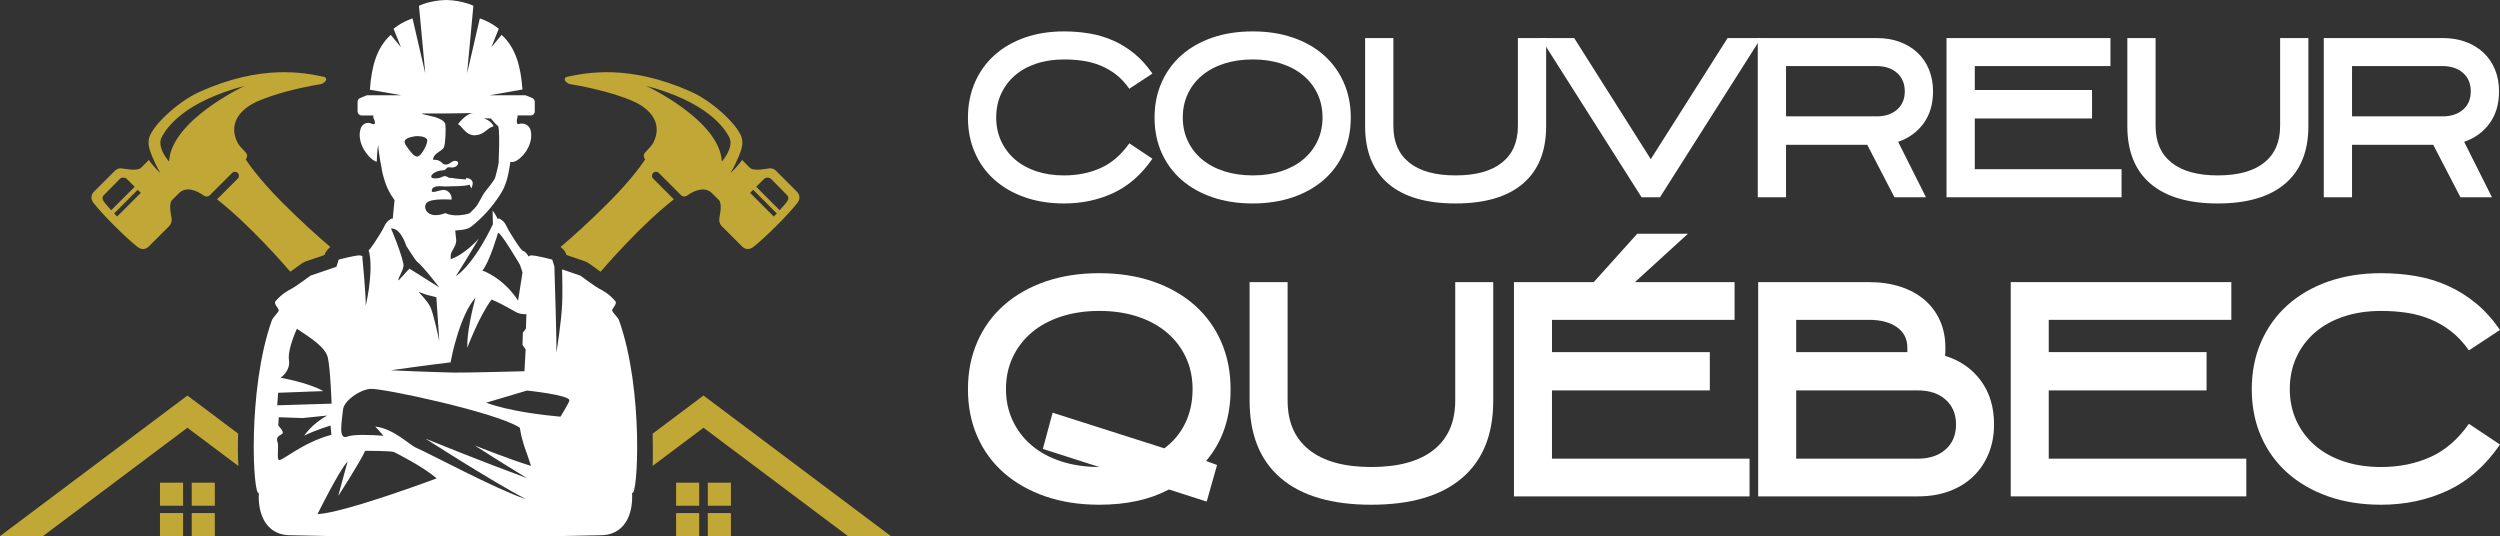
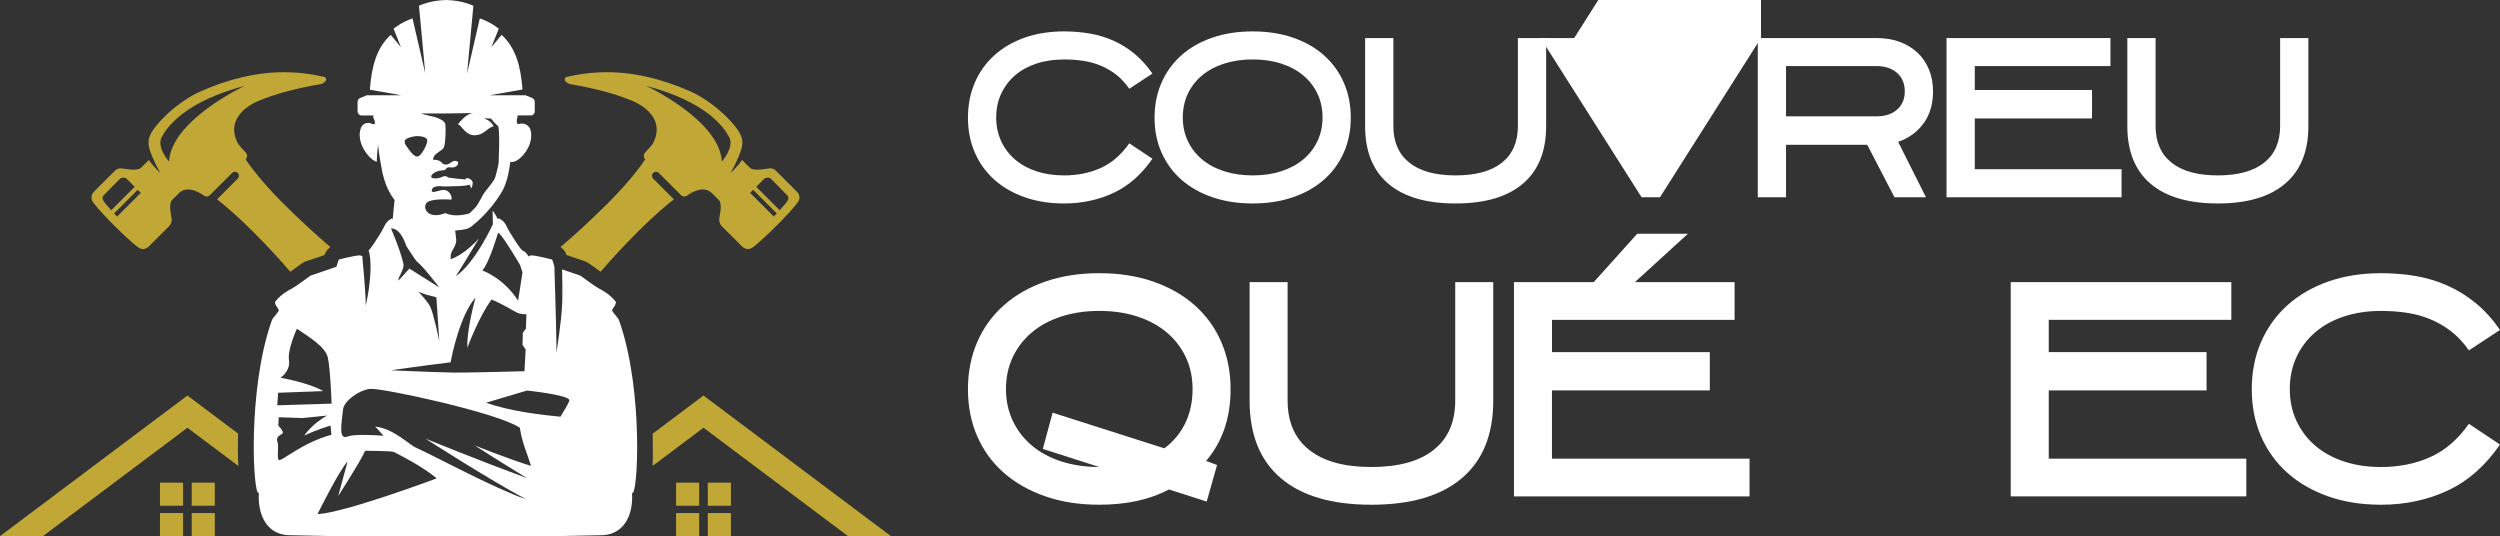
<svg xmlns="http://www.w3.org/2000/svg" version="1.1" id="Layer_1" x="0px" y="0px" width="251.006px" height="53.828px" viewBox="1.433 -72.954 251.006 53.828" enable-background="new 1.433 -72.954 251.006 53.828" xml:space="preserve">
  <rect x="1.433" y="-72.954" width="251.006" height="53.828" fill="#333333" stroke="none" />
  <g>
    <path fill-rule="evenodd" clip-rule="evenodd" fill="#FFFFFF" d="M38.569-63.944c0.167-2.277,0.646-4.186,2.096-5.511l1.025,1.238   l-0.74-1.85c0,0,0.695-0.62,1.901-1.043l1.283,5.537l-0.635-6.802c0,0,1.067-0.53,2.659-0.577v-0.003   c0.024,0,0.048,0.001,0.072,0.001c0.024,0,0.048-0.001,0.072-0.001v0.003c1.593,0.046,2.66,0.577,2.66,0.577l-0.635,6.802   l1.282-5.537c1.206,0.423,1.901,1.043,1.901,1.043l-0.741,1.85l1.027-1.238c1.444,1.32,1.926,3.22,2.094,5.486l-3.309,0.58h3.619   l0.68,0.283c0.147,0.061,0.243,0.21,0.243,0.376c0,0.204,0,0.732,0,0.96c0,0.224-0.172,0.405-0.384,0.405h-1.347l0.003,0.22   c-0.081,0.075-0.167,0.741,0.131,0.643c0.24-0.082,0.505-0.061,0.731,0.058c0.224,0.119,0.387,0.323,0.448,0.565   c0.001,0,0.001,0,0.001,0c0.289,1.14-0.464,2.465-1.348,3.014c-0.205,0.126-0.448,0.219-0.683,0.167   c-0.159,1.085-0.351,2.187-0.915,3.102c-0.804,1.306-1.859,2.499-3.039,3.408c-0.303,0.233-0.715,0.288-1.114,0.333   c-0.157,0.016-0.314,0.032-0.473,0.042c0.032,0.289,0.069,0.641,0.1,0.916c0.063,0.566-0.473,1.102-0.536,1.479   c-0.014,0.089-0.02,0.266-0.018,0.489c1.463-0.497,2.836-2.079,2.836-2.079c-0.952,1.611-1.791,2.953-2.325,3.793   c1.974-1.364,3.727-5.225,3.727-5.225c0-0.322-0.014-0.873-0.028-1.372c0.187,0.231,0.359,0.502,0.484,0.811l0.191-0.007   c0,0,0.457,0.204,0.671,0.662c0.247,0.526,0.663,1.186,1.052,1.77c0.729,1.094,0.635,0.707,0.881,0.933   c0.125,0.114,0.258,0.306,0.347,0.447c0.047-0.069,0.127-0.117,0.26-0.117c0.504,0,2.1,0.42,2.1,0.42l0.217,0.682   c0.041,1.284,0.241,7.773,0.204,8.683c0,0,0.513-3.183,0.58-4.962c0.039-1.081,0.018-2.483-0.01-3.419l1.836,0.627   c0,0,1.502,1.112,1.885,1.308c0.274,0.141,0.967,0.475,1.631,1.263c0.219,0.262-0.387,0.79-0.326,0.939   c0.115,0.281,0.589,0.689,0.694,0.983c2.5,7.019,1.874,17.859,1.304,17.318c0.14,2.234-0.814,4.33-3.289,4.257l-4.216,0.088H34.929   l-4.216-0.088c-2.475,0.072-3.429-2.023-3.289-4.257c-0.57,0.542-1.197-10.299,1.303-17.318c0.105-0.294,0.58-0.702,0.694-0.983   c0.062-0.149-0.545-0.677-0.325-0.939c0.665-0.788,1.357-1.122,1.631-1.263c0.383-0.196,1.885-1.308,1.885-1.308l2.6-0.887   l0.229-0.724c0,0,1.596-0.42,2.1-0.42c0.132,0,0.212,0.047,0.258,0.114c0.021-0.032,0.044-0.066,0.067-0.102   c-0.034,0.104-0.052,0.177-0.052,0.177s0.378,3.863,0.335,4.87c0,0,0.708-2.885,0.42-4.996c-0.036-0.263-0.079-0.446-0.123-0.566   c0.101-0.089,0.262-0.284,0.579-0.759c0.389-0.584,0.806-1.244,1.052-1.77c0.214-0.458,0.671-0.662,0.671-0.662l0.12,0.019   c0.052-0.635,0.127-1.354,0.184-1.875c-0.028-0.038-0.057-0.077-0.084-0.114c-0.624-0.847-0.977-1.841-1.199-2.933   c0.003-0.026,0.003-0.043,0.003-0.043s-0.06-0.282-0.131-0.684c-0.002-0.02-0.006-0.04-0.009-0.061l-0.002,0.001   c-0.088-0.507-0.193-1.18-0.227-1.713c0,0-0.125,0.671-0.142,1.698c-0.345-0.093-0.636-0.376-0.858-0.63   c-0.686-0.783-1.09-1.877-0.714-2.805l0,0c0.077-0.19,0.232-0.34,0.427-0.416c0.194-0.075,0.413-0.068,0.603,0.019   c0.024,0.017,0.051,0.027,0.078,0.037c0.545,0.175,0.141-0.6,0.115-0.627c0.001-0.067,0.006-0.145,0.013-0.229h-1.203   c-0.213,0-0.385-0.181-0.385-0.405c0-0.229,0-0.757,0-0.96c0-0.166,0.096-0.315,0.243-0.376l0.681-0.283h3.475L38.569-63.944   L38.569-63.944z M38.097-27.693c0,0,2.645,0,2.897,0.126c0.252,0.126,2.897,1.448,4.283,2.644c0,0-9.259,3.465-11.966,3.589   c0,0,2.141-4.346,3.023-5.289l-0.944,3.463C35.39-23.159,37.593-26.559,38.097-27.693L38.097-27.693z M54.75-26.174   c-0.156-0.413-0.184-0.607-0.359-1.074c-0.685-1.816-0.758-2.755-0.758-2.755c-2.204-1.513-13.919-4.032-15.052-3.906   c-1.133,0.127-2.623,1.228-2.708,2.079c-0.125,1.26-0.503,3.088,0.441,2.709c0.631-0.252,2.473-0.167,3.625-0.084   c-0.474-0.545-0.833-0.923-0.833-0.923c1.855,0.211,3.431,1.835,4.074,2.114c1.629,0.707,7.846,4.085,11.074,5.189   c-3.819-2.036-10.089-6.082-10.089-6.082s5.567,2.263,10.198,3.969c-2.789-1.694-5.267-3.292-5.267-3.292   S52.498-26.868,54.75-26.174L54.75-26.174z M29.417-31.063l-0.042,0.84c0,0,0.672,0.671,0.377,0.838   c-0.293,0.17-0.629,0.337-0.462,0.799c0.168,0.461-0.083,1.553,0.126,1.806c0.21,0.251,2.31-1.723,5.29-2.52l-0.084-0.923   c0,0-1.343,0.377-2.645,1.008c0,0,0.755-1.176,2.309-2.017l-2.478,0.251L29.417-31.063L29.417-31.063z M57.704-31.116   c0.003-0.005,0.893-1.433,0.897-1.639c0.015-0.546-4.255-0.987-4.255-0.987l-4.106,1.221   C52.586-31.666,55.971-31.271,57.704-31.116L57.704-31.116L57.704-31.116L57.704-31.116L57.704-31.116z M31.243-39.942   c0,0-0.965,2.057-0.797,3.149c0.167,1.092-0.839,1.764-0.839,1.764s2.854,0.504,4.282,1.342l-4.535,0.168L29.27-32.26l5.458-0.167   c0,0-0.126-3.526-0.378-4.619C34.098-38.138,32.503-39.103,31.243-39.942L31.243-39.942z M49.169-43.067   c-0.327,1.243-0.876,3.58-0.817,5.034c0,0,1.168-3.155,2.436-4.843c1.086,0.429,2.257,1.17,2.489,1.28   c0.524,0.248,1.009,0.184,1.009,0.184l-0.048,1.448l-0.311,0.42l-0.032,1.215l0.315,0.462l-0.119,2.186c0,0-6.022,0.158-7.08,0.136   c-2.59-0.052-6.338-0.234-6.338-0.234s3.497-0.499,6.011-0.797l0.003-0.088C46.79-37.201,47.61-41.298,49.169-43.067L49.169-43.067   z M43.44-43.658l0.798,0.292l1.007,0.254l0.294,4.408c0,0-0.588-2.855-0.924-3.486C44.279-42.82,43.44-43.658,43.44-43.658   L43.44-43.658z M51.437-49.573c0,0-0.881,3.022-1.574,3.778c0,0,2.078,0.693,3.589,3.024l0.442-2.834l-0.252-0.756   C53.642-46.361,51.688-49.698,51.437-49.573L51.437-49.573z M40.688-50.015c0,0,0.917,2.082,1.244,3.53   c0.132,0.583-0.601,1.43-0.492,1.7l1.096-1.201l3.001,1.891c0,0-1.612-2.122-2.224-2.581c-0.168-0.125-1.092-1.596-1.092-1.596   S41.697-50.077,40.688-50.015L40.688-50.015z M48.922-61.601c0.457-0.029-2.196,0.069-5.13,0.036   c-0.174,0.069,1.482,0.351,1.563,0.46c0,0,0.741,0.233,0.795,0.651c0.054,0.417,0.018,1.883-0.145,2.285   c-0.162,0.4-1.119,0.604-1.083,1.273c0,0,0.326-0.077,0.676,0.121c0.302,0.172,0.217,0.328,0.614,0.344   c0.397,0.017,0.642-0.502,1.057-0.353c0.414,0.151,0,0.74-0.579,0.64c-0.577-0.101-0.306,0.271-0.831,0.296   c-1.094,0.05-1.762,1.064-0.25,0.743c0.098-0.021,0.309-0.171,0.506-0.169c0.174,0.003,0.338,0.175,0.432,0.173   c0.228-0.005,0.687,0.099,1.032,0.109c0.286,0.008,0.482,0.067,0.635,0.062c0-0.001-0.05-0.101,0.028-0.135   c0.069-0.032,0.466,0.018,0.615,0.321c0.068,0.139,0.053,0.356-0.091,0.688c-0.013,0.069-0.038-0.09-0.193-0.358   c-0.262,0.093-0.734,0.139-1.03,0.145c-0.714,0.013-1.052,0.037-1.414,0.037s-1.192-0.167-1.335,0.335   c-0.145,0.501,0.776-0.024,1.227,0.009c0.451,0.032,0.832,0.529,0.741,0.98c0,0-2.041-0.167-2.491,0.318   c-0.452,0.484,0.089,1.729,1.883,1.031c0,0,0.849,0.495,2.418,0.027c0.924-0.862,0.777-0.861,1.389-1.919   c0.219-0.379,1.1-1.301,1.205-1.729c0.114-0.458,0.264-0.97,0.333-1.437l0.024-0.947c0.047-0.89,0.052-2.612-0.089-2.733   c-0.264-0.226-0.497-0.488-0.719-0.76c-0.372-0.026-0.707-0.012-0.707-0.012s0.696,0.18,0.986,0.79   c-0.768,0.228-0.873,0.838-1.865,0.909c-0.996,0.029-1.362-1.054-1.721-1.104C47.41-60.473,48.191-61.555,48.922-61.601   L48.922-61.601z M43.135-59.279c0.231-0.037,1.011,0,1.173,0.316c0.163,0.318-0.576,1.745-0.992,1.729   c-0.362-0.013-0.742-0.58-1.085-1.064C41.887-58.781,41.979-59.096,43.135-59.279L43.135-59.279z" />
    <path opacity="0.7" fill-rule="evenodd" clip-rule="evenodd" fill="#FEDB38" d="M57.708-48.15c1.42-1.211,2.958-2.601,4.836-4.479   c2.548-2.547,3.67-4.327,3.67-4.327s0,0,0.001,0c-0.182-0.182-0.191-0.475-0.022-0.669c0.299-0.313,0.711-0.764,0.809-0.95   c1.003-1.91-0.163-3.461-2.157-4.283c-1.419-0.586-3.417-1.188-6.213-1.659c-0.138-0.022-0.291-0.144-0.422-0.275   c-0.07-0.069-0.096-0.173-0.067-0.268c0.031-0.095,0.112-0.161,0.208-0.181c1.965-0.41,6.242-1.303,12.502,1.513   c2.228,1.002,4.9,3.532,5.091,4.774c0.065,0.423-0.024,0.754-0.098,1.048l0,0c0,0-0.301,0.995-1.078,2.341   c0,0,0.646-0.584,1.181-1.335c0.04,0.054,0.086,0.107,0.143,0.163c0.213,0.214,0.428,0.429,0.622,0.623   c0.407,0.407,1.831,0.057,2.047,0.057c0.214,0,0.421,0.086,0.573,0.238c0.599,0.598,1.531,1.53,2.128,2.128   c0.152,0.152,0.238,0.358,0.238,0.573c0,0.216-0.105,0.405-0.238,0.574c-0.931,1.186-3.178,3.423-4.354,4.354   c-0.169,0.133-0.358,0.238-0.573,0.238c-0.215,0-0.42-0.086-0.574-0.238c-0.573-0.574-1.455-1.457-2.054-2.054   c-0.223-0.224-0.306-0.534-0.251-0.822c0.034-0.172,0.323-1.431-0.043-1.798c-0.212-0.212-0.455-0.455-0.696-0.696   c-0.646-0.644-1.647-0.378-2.511,0.251c-0.181,0.133-0.432,0.113-0.592-0.047c-0.045-0.044-0.077-0.078-0.077-0.078l-2.158-2.157   c-0.157-0.157-0.411-0.157-0.569,0c0,0,0,0,0,0c-0.156,0.158-0.156,0.412,0,0.57l2.078,2.078c-0.722,0.567-1.999,1.635-3.61,3.246   c-1.498,1.498-2.688,2.802-3.746,4.028c-0.262-0.184-0.52-0.378-0.779-0.567c-0.248-0.18-0.487-0.354-0.76-0.472l-1.836-0.626   l-0.04-0.01c0,0-0.06-0.174-0.121-0.283C58.076-47.838,57.908-48.017,57.708-48.15L57.708-48.15z M30.58-45.672   c-1.057-1.226-2.246-2.529-3.743-4.025c-1.61-1.611-2.888-2.679-3.61-3.246l2.079-2.078c0.157-0.158,0.157-0.413,0-0.57l0,0   c-0.159-0.157-0.413-0.157-0.57,0l-2.158,2.157c0,0-0.033,0.033-0.078,0.078c-0.159,0.16-0.408,0.18-0.592,0.047   c-0.862-0.629-1.864-0.896-2.51-0.251c-0.241,0.241-0.483,0.484-0.696,0.696c-0.367,0.367-0.078,1.625-0.043,1.798   c0.055,0.289-0.028,0.598-0.251,0.822c-0.599,0.598-1.481,1.48-2.054,2.054c-0.152,0.151-0.359,0.238-0.574,0.238   c-0.215,0-0.404-0.105-0.573-0.238c-1.177-0.931-3.424-3.168-4.355-4.354c-0.132-0.169-0.236-0.358-0.236-0.574   c0-0.214,0.084-0.421,0.236-0.573c0.598-0.598,1.531-1.53,2.128-2.128c0.152-0.152,0.358-0.238,0.573-0.238s1.64,0.35,2.046-0.057   c0.193-0.194,0.408-0.409,0.622-0.623c0.056-0.056,0.103-0.109,0.143-0.163c0.536,0.751,1.181,1.335,1.181,1.335   c-0.776-1.347-1.076-2.341-1.076-2.341l0,0c-0.075-0.294-0.165-0.625-0.099-1.048c0.191-1.243,2.864-3.772,5.091-4.774   c6.261-2.816,10.537-1.922,12.501-1.513c0.097,0.02,0.178,0.086,0.209,0.181c0.029,0.095,0.003,0.198-0.067,0.268   c-0.132,0.131-0.285,0.252-0.423,0.275c-2.796,0.47-4.794,1.073-6.213,1.659c-1.995,0.822-3.162,2.373-2.158,4.283   c0.098,0.186,0.511,0.637,0.809,0.95c0.17,0.194,0.16,0.487-0.022,0.669c0.002,0,0.002,0,0.002,0s1.123,1.78,3.67,4.327   c1.88,1.879,3.417,3.269,4.838,4.482c-0.11,0.071-0.169,0.142-0.306,0.272l-0.173,0.248l-0.121,0.278l-1.88,0.641   c-0.212,0.092-0.212,0.092-0.408,0.214l-0.016,0.012c-0.316,0.234-0.636,0.465-0.958,0.692   C30.691-45.751,30.636-45.712,30.58-45.672L30.58-45.672z M15.569-53.589l-0.308-0.309l-2.374,2.374   c0.204,0.215,0.307,0.31,0.307,0.31L15.569-53.589L15.569-53.589z M76.746-53.589l0.308-0.309l2.374,2.374   c-0.204,0.215-0.307,0.31-0.307,0.31L76.746-53.589L76.746-53.589z M14.957-54.201l-0.764-0.765   c-0.101-0.099-0.237-0.158-0.375-0.159c-0.141-0.002-0.272,0.052-0.369,0.149c-0.393,0.398-1.228,1.248-1.618,1.644   c-0.198,0.202-0.092,0.488,0.143,0.77c0.242,0.292,0.451,0.53,0.623,0.72L14.957-54.201L14.957-54.201z M77.358-54.201l0.764-0.765   c0.101-0.099,0.236-0.158,0.375-0.159c0.14-0.002,0.273,0.052,0.368,0.149c0.392,0.398,1.229,1.248,1.62,1.644   c0.197,0.202,0.091,0.488-0.144,0.77c-0.243,0.292-0.452,0.53-0.624,0.72L77.358-54.201L77.358-54.201z M18.408-56.731   c0,0-1.289-1.424-0.737-2.463c0.551-1.039,2.346-3.56,8.346-5.146C26.017-64.34,18.613-60.888,18.408-56.731L18.408-56.731z    M73.906-56.731c0,0,1.289-1.424,0.736-2.463c-0.55-1.039-2.345-3.56-8.346-5.146C66.296-64.34,73.703-60.888,73.906-56.731   L73.906-56.731z" />
    <path opacity="0.7" fill-rule="evenodd" clip-rule="evenodd" fill="#FEDB38" d="M5.742-19.126h-4.31L20.249-33.24l5.093,3.821   c-0.036,1.085-0.036,2.169,0.022,3.248l-5.115-3.836L5.742-19.126L5.742-19.126z M71.631-19.126h-2.318v-2.318h2.318V-19.126   L71.631-19.126z M19.814-19.126h-2.318v-2.318h2.318V-19.126L19.814-19.126z M23.001-19.126h-2.318v-2.318h2.318V-19.126   L23.001-19.126z M74.818-19.126H72.5v-2.318h2.318V-19.126L74.818-19.126z M90.882-19.126h-4.309L72.065-30.008l-5.101,3.826   c0.022-0.692,0.015-1.387,0.012-2.078c-0.001-0.383-0.005-0.768-0.013-1.154l5.101-3.827L90.882-19.126L90.882-19.126z    M71.631-22.176h-2.318v-2.318h2.318V-22.176L71.631-22.176z M19.814-22.176h-2.318v-2.318h2.318V-22.176L19.814-22.176z    M23.001-22.176h-2.318v-2.318h2.318V-22.176L23.001-22.176z M74.818-22.176H72.5v-2.318h2.318V-22.176L74.818-22.176z" />
    <g>
      <g>
        <path fill="#FFFFFF" d="M108.264-52.526c-1.445,0-2.76-0.208-3.942-0.624c-1.181-0.415-2.194-0.999-3.04-1.751     c-0.845-0.751-1.501-1.656-1.966-2.717c-0.465-1.06-0.698-2.235-0.698-3.523c0-1.29,0.233-2.467,0.698-3.535     c0.465-1.067,1.121-1.981,1.966-2.739c0.846-0.759,1.859-1.347,3.04-1.763c1.183-0.415,2.497-0.623,3.942-0.623     c0.902,0,1.769,0.073,2.601,0.216c0.83,0.143,1.621,0.383,2.374,0.72c0.752,0.337,1.453,0.772,2.105,1.31     c0.651,0.538,1.249,1.199,1.794,1.988l-2.32,1.524c-0.401-0.573-0.842-1.047-1.321-1.418c-0.48-0.372-0.996-0.672-1.547-0.901     c-0.552-0.229-1.136-0.391-1.751-0.484c-0.616-0.092-1.261-0.139-1.935-0.139c-1.017,0-1.943,0.139-2.781,0.417     s-1.555,0.676-2.149,1.19c-0.594,0.517-1.056,1.129-1.386,1.844c-0.329,0.715-0.494,1.509-0.494,2.38     c0,0.859,0.165,1.644,0.494,2.359c0.33,0.715,0.792,1.331,1.386,1.846c0.595,0.514,1.312,0.91,2.149,1.19     c0.838,0.279,1.765,0.417,2.781,0.417c1.347,0,2.571-0.246,3.675-0.741c1.103-0.493,2.063-1.321,2.879-2.481l2.32,1.546     c-1.089,1.579-2.389,2.723-3.899,3.43C111.727-52.881,110.07-52.526,108.264-52.526z" />
        <path fill="#FFFFFF" d="M127.214-52.526c-1.49,0-2.84-0.208-4.05-0.624c-1.211-0.415-2.245-0.999-3.104-1.751     c-0.859-0.751-1.525-1.656-1.998-2.717c-0.474-1.06-0.709-2.235-0.709-3.523c0-1.29,0.235-2.467,0.709-3.535     c0.473-1.067,1.139-1.981,1.998-2.739c0.859-0.759,1.894-1.347,3.104-1.763c1.21-0.415,2.56-0.623,4.05-0.623     c1.475,0,2.818,0.208,4.029,0.623c1.209,0.416,2.245,1.004,3.104,1.763c0.861,0.758,1.527,1.672,1.998,2.739     c0.474,1.067,0.71,2.245,0.71,3.535c0,1.288-0.236,2.463-0.71,3.523c-0.471,1.061-1.137,1.966-1.998,2.717     c-0.858,0.752-1.895,1.337-3.104,1.751C130.033-52.735,128.689-52.526,127.214-52.526z M127.214-66.986     c-1.046,0-2.002,0.139-2.868,0.417s-1.608,0.676-2.224,1.19c-0.616,0.517-1.093,1.129-1.429,1.844     c-0.337,0.715-0.505,1.509-0.505,2.38c0,0.859,0.168,1.644,0.505,2.359c0.336,0.715,0.813,1.331,1.429,1.846     c0.615,0.514,1.357,0.91,2.224,1.19c0.866,0.279,1.822,0.417,2.868,0.417s1.998-0.138,2.858-0.417     c0.857-0.28,1.598-0.676,2.213-1.19c0.616-0.515,1.09-1.131,1.427-1.846s0.507-1.5,0.507-2.359c0-0.872-0.17-1.666-0.507-2.38     s-0.811-1.328-1.427-1.844c-0.615-0.514-1.355-0.912-2.213-1.19C129.212-66.847,128.26-66.986,127.214-66.986z" />
        <path fill="#FFFFFF" d="M147.571-52.526c-2.955,0-5.205-0.663-6.754-1.988c-1.549-1.325-2.322-3.247-2.322-5.768v-8.853h2.835     v8.838c0,1.601,0.536,2.828,1.608,3.679c1.072,0.851,2.616,1.275,4.633,1.275c2.031,0,3.581-0.425,4.654-1.275     c1.072-0.851,1.608-2.078,1.608-3.679v-8.838h2.836v8.853c0,2.521-0.778,4.443-2.334,5.768     C152.781-53.189,150.526-52.526,147.571-52.526z" />
-         <path fill="#FFFFFF" d="M178.24-69.135L168.1-53.15h-1.849L156.11-69.135h3.374l7.691,12.161l7.714-12.161H178.24z" />
+         <path fill="#FFFFFF" d="M178.24-69.135L168.1-53.15h-1.849L156.11-69.135h3.374l7.714-12.161H178.24z" />
        <path fill="#FFFFFF" d="M180.755-53.15h-2.837v-15.984h11.925c0.859,0,1.636,0.128,2.33,0.386     c0.694,0.259,1.289,0.62,1.784,1.086c0.494,0.464,0.876,1.026,1.149,1.685c0.271,0.659,0.408,1.39,0.408,2.193     c0,1.273-0.316,2.344-0.945,3.211c-0.631,0.868-1.483,1.487-2.557,1.86l2.792,5.563h-3.162l-2.733-5.264h-8.154V-53.15z      M180.755-61.271h9.083c0.86,0,1.548-0.226,2.064-0.676s0.776-1.064,0.776-1.836c0-0.776-0.26-1.39-0.776-1.848     s-1.204-0.689-2.064-0.689h-9.083V-61.271z" />
        <path fill="#FFFFFF" d="M211.478-61.057h-11.772v5.093h14.737v2.814h-17.574v-15.984h16.458v2.813h-13.621v2.406h11.772V-61.057z     " />
        <path fill="#FFFFFF" d="M224.101-52.526c-2.955,0-5.206-0.663-6.754-1.988c-1.549-1.325-2.324-3.247-2.324-5.768v-8.853h2.837     v8.838c0,1.601,0.536,2.828,1.608,3.679c1.072,0.851,2.616,1.275,4.633,1.275c2.031,0,3.582-0.425,4.654-1.275     c1.072-0.851,1.608-2.078,1.608-3.679v-8.838h2.836v8.853c0,2.521-0.778,4.443-2.333,5.768     C229.311-53.189,227.056-52.526,224.101-52.526z" />
-         <path fill="#FFFFFF" d="M237.583-53.15h-2.837v-15.984h11.925c0.858,0,1.636,0.128,2.33,0.386c0.694,0.259,1.29,0.62,1.783,1.086     c0.495,0.464,0.877,1.026,1.15,1.685c0.272,0.659,0.408,1.39,0.408,2.193c0,1.273-0.314,2.344-0.945,3.211     c-0.631,0.868-1.483,1.487-2.557,1.86l2.792,5.563h-3.163l-2.731-5.264h-8.155V-53.15z M237.583-61.271h9.083     c0.859,0,1.549-0.226,2.065-0.676s0.774-1.064,0.774-1.836c0-0.776-0.258-1.39-0.774-1.848s-1.206-0.689-2.065-0.689h-9.083     V-61.271z" />
      </g>
      <g>
        <path fill="#FFFFFF" d="M122.588-22.595L118.8-23.81c-1.928,1.022-4.261,1.532-6.997,1.532c-1.985,0-3.788-0.278-5.407-0.838     s-3.007-1.345-4.164-2.356c-1.156-1.013-2.048-2.232-2.674-3.658c-0.627-1.427-0.94-3.008-0.94-4.742     c0-1.736,0.313-3.321,0.94-4.757c0.626-1.435,1.518-2.664,2.674-3.686c1.157-1.022,2.545-1.812,4.164-2.372     c1.619-0.558,3.422-0.838,5.407-0.838c1.984,0,3.788,0.28,5.406,0.838c1.619,0.56,3.008,1.35,4.165,2.372     c1.155,1.022,2.047,2.251,2.673,3.686c0.627,1.437,0.94,3.021,0.94,4.757c0,2.872-0.819,5.271-2.458,7.199l1.1,0.405     L122.588-22.595z M111.803-41.737c-1.388,0-2.66,0.188-3.817,0.563c-1.156,0.374-2.144,0.909-2.963,1.602     c-0.82,0.693-1.456,1.519-1.908,2.481c-0.454,0.962-0.68,2.03-0.68,3.203c0,1.155,0.226,2.213,0.68,3.174     c0.452,0.962,1.088,1.79,1.908,2.483c0.819,0.693,1.807,1.227,2.963,1.602c1.157,0.375,2.43,0.563,3.817,0.563l-5.667-1.818     l0.982-3.637l11.219,3.58c0.926-0.693,1.629-1.545,2.111-2.554c0.48-1.01,0.723-2.141,0.723-3.392     c0-1.173-0.227-2.241-0.68-3.203s-1.089-1.789-1.908-2.481c-0.82-0.693-1.803-1.228-2.949-1.602     C114.488-41.55,113.209-41.737,111.803-41.737z" />
        <path fill="#FFFFFF" d="M139.112-22.278c-3.975,0-7.005-0.891-9.089-2.675c-2.084-1.782-3.127-4.37-3.127-7.763v-11.912h3.816     v11.894c0,2.156,0.722,3.807,2.166,4.951c1.443,1.145,3.521,1.718,6.233,1.718c2.733,0,4.821-0.573,6.264-1.718     c1.443-1.145,2.166-2.795,2.166-4.951v-11.894h3.816v11.912c0,3.393-1.048,5.981-3.141,7.763     C146.124-23.169,143.088-22.278,139.112-22.278z" />
        <path fill="#FFFFFF" d="M173.101-33.756h-15.846v6.853h19.836v3.787h-23.653v-21.512h8.01l4.366-4.857h5.089l-5.319,4.857h10.004     v3.787h-18.332v3.239h15.846V-33.756z" />
-         <path fill="#FFFFFF" d="M177.958-23.116v-21.512h11.132c1.157,0,2.207,0.154,3.153,0.462c0.943,0.309,1.748,0.748,2.414,1.316     c0.664,0.569,1.18,1.258,1.546,2.067c0.365,0.81,0.55,1.716,0.55,2.718c0,0.135,0,0.27,0,0.404s-0.011,0.28-0.028,0.434     c1.503,0.462,2.697,1.291,3.585,2.487c0.886,1.195,1.33,2.66,1.33,4.395c0,1.08-0.185,2.063-0.55,2.949     c-0.366,0.887-0.882,1.648-1.547,2.285c-0.665,0.636-1.465,1.126-2.4,1.474s-1.98,0.521-3.137,0.521H177.958z M192.935-37.602     v-0.462c0-0.868-0.347-1.547-1.043-2.039c-0.696-0.492-1.633-0.738-2.812-0.738h-7.306v3.239H192.935z M181.775-26.903h12.224     c1.158,0,2.085-0.31,2.781-0.93c0.695-0.619,1.042-1.452,1.042-2.497s-0.347-1.877-1.042-2.497     c-0.696-0.619-1.623-0.929-2.781-0.929h-12.224V-26.903z" />
        <path fill="#FFFFFF" d="M222.977-33.756h-15.845v6.853h19.835v3.787h-23.652v-21.512h22.149v3.787h-18.332v3.239h15.845V-33.756z     " />
        <path fill="#FFFFFF" d="M240.498-22.278c-1.947,0-3.715-0.278-5.306-0.838c-1.59-0.56-2.954-1.345-4.091-2.356     c-1.138-1.013-2.02-2.232-2.646-3.658c-0.626-1.427-0.939-3.008-0.939-4.742c0-1.736,0.313-3.321,0.939-4.757     c0.627-1.435,1.509-2.664,2.646-3.686c1.137-1.022,2.501-1.812,4.091-2.372c1.591-0.558,3.358-0.838,5.306-0.838     c1.215,0,2.38,0.096,3.499,0.289c1.118,0.193,2.183,0.516,3.194,0.969c1.013,0.454,1.957,1.042,2.834,1.764     s1.681,1.614,2.414,2.675l-3.123,2.053c-0.54-0.771-1.132-1.407-1.778-1.909c-0.645-0.5-1.339-0.905-2.081-1.213     c-0.742-0.309-1.528-0.526-2.355-0.652c-0.831-0.124-1.697-0.188-2.604-0.188c-1.369,0-2.616,0.188-3.745,0.563     c-1.126,0.374-2.091,0.909-2.891,1.602s-1.422,1.519-1.865,2.481c-0.442,0.962-0.664,2.03-0.664,3.203     c0,1.155,0.222,2.213,0.664,3.174c0.443,0.962,1.065,1.79,1.865,2.483s1.765,1.227,2.891,1.602     c1.129,0.375,2.376,0.563,3.745,0.563c1.812,0,3.461-0.333,4.944-0.998c1.484-0.666,2.776-1.778,3.874-3.34l3.123,2.083     c-1.465,2.125-3.215,3.664-5.248,4.615C245.158-22.754,242.927-22.278,240.498-22.278z" />
      </g>
    </g>
  </g>
</svg>